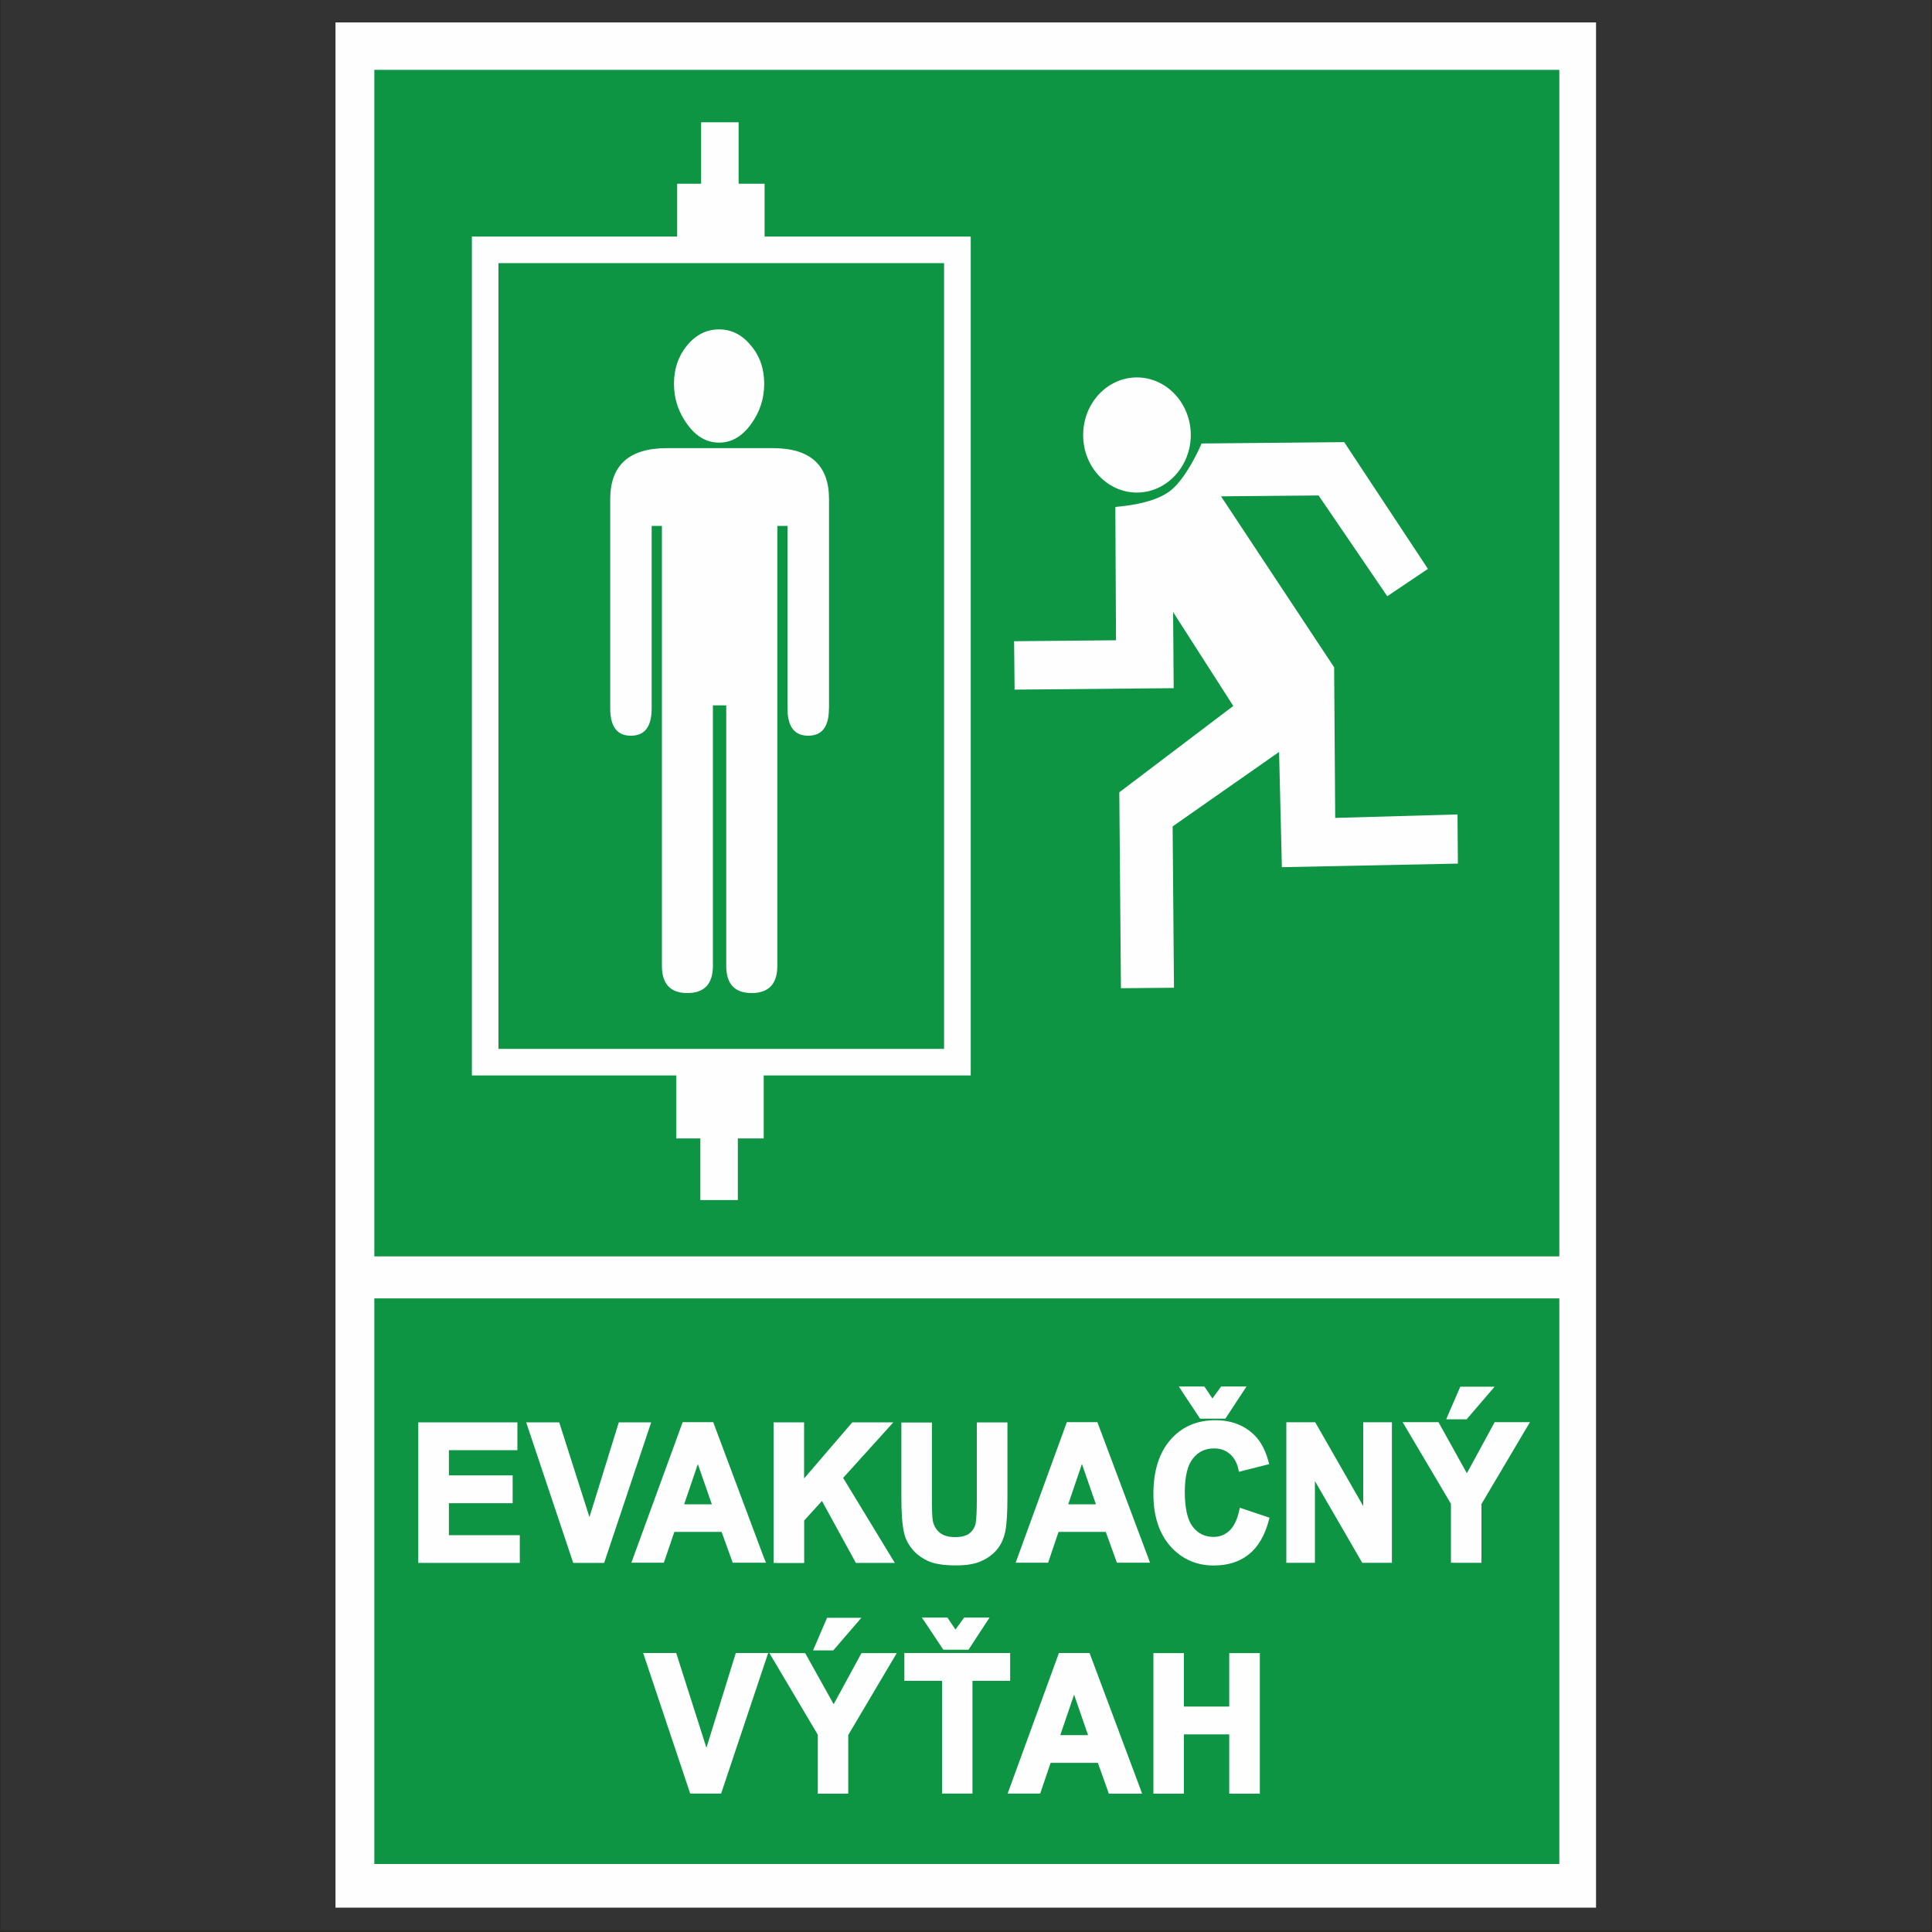
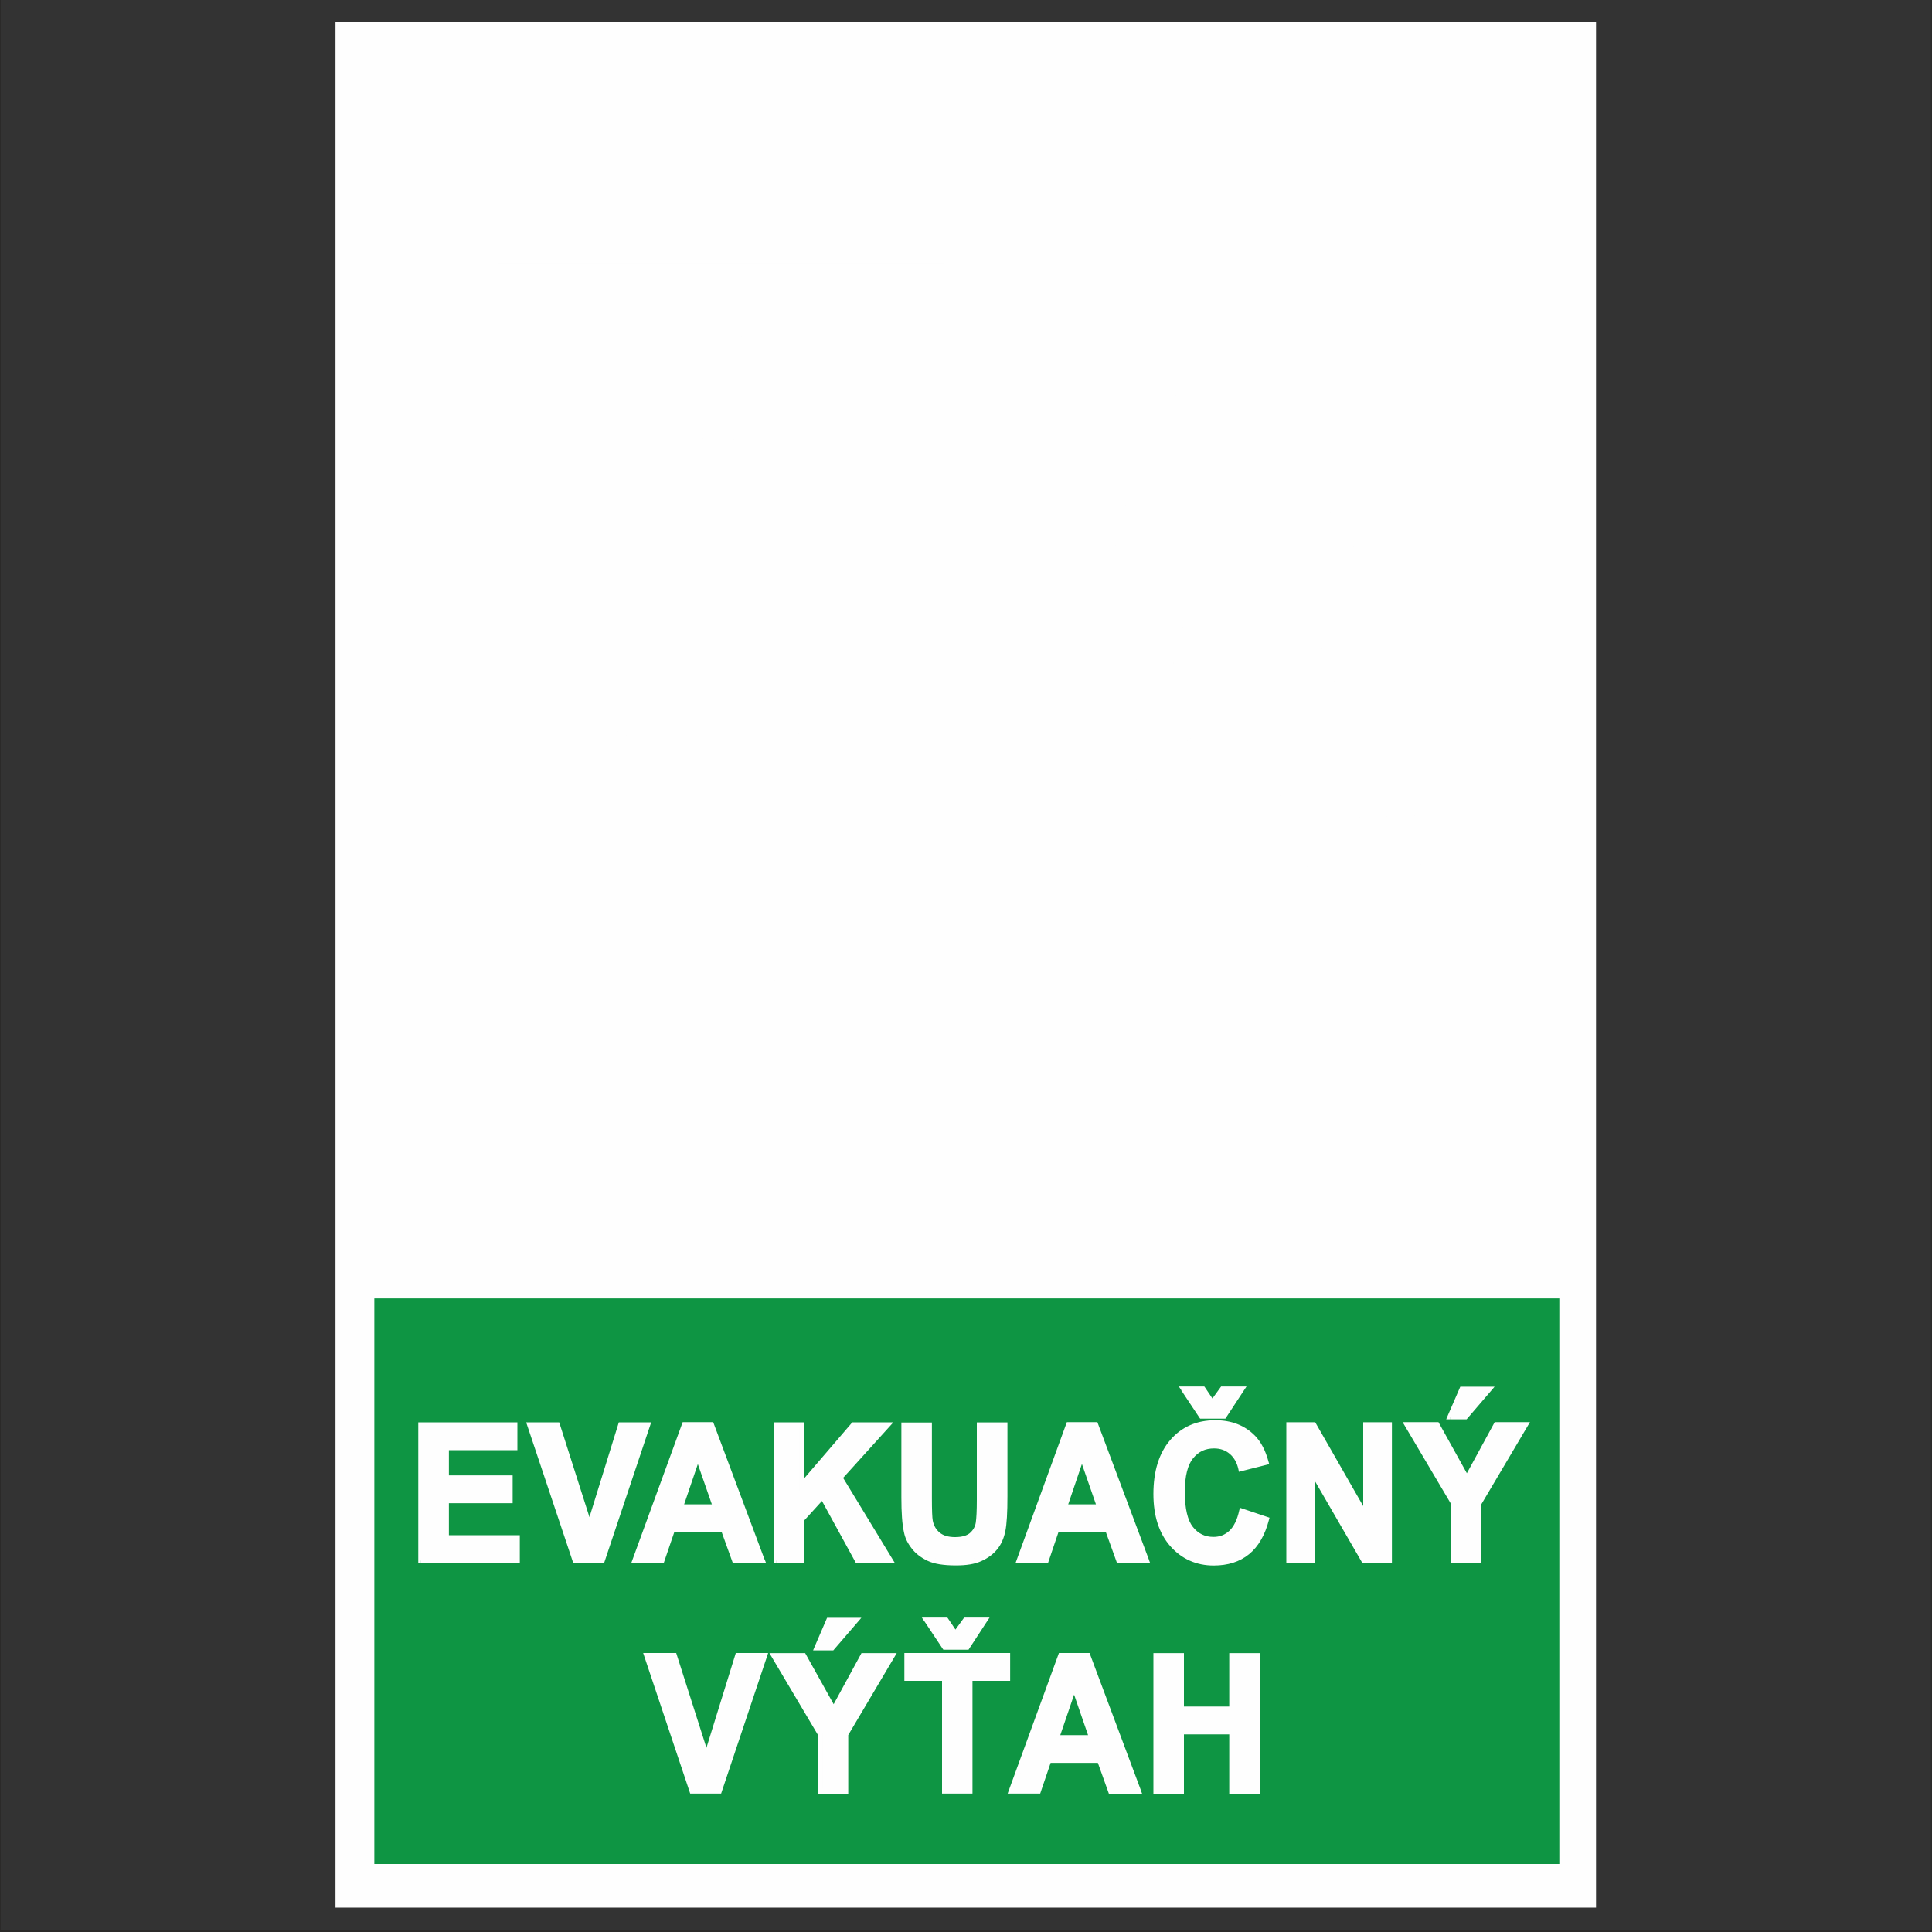
<svg xmlns="http://www.w3.org/2000/svg" xml:space="preserve" width="200mm" height="200mm" style="shape-rendering:geometricPrecision; text-rendering:geometricPrecision; image-rendering:optimizeQuality; fill-rule:evenodd; clip-rule:evenodd" viewBox="0 0 20000 20000">
  <rect x="0" y="0" width="20000" height="20000" fill="#333333" stroke="none" />
  <defs>
    <style type="text/css">
   
    .str0 {stroke:#2B2A29;stroke-width:20}
    .fil0 {fill:none}
    .fil3 {fill:#FEFEFE}
    .fil1 {fill:#FEFEFE;fill-rule:nonzero}
    .fil2 {fill:#0E9543;fill-rule:nonzero}
   
  </style>
  </defs>
  <g id="Vrstva_x0020_1">
    <rect class="fil0 str0" x="-2" y="-10" width="20000" height="20000" />
    <g id="_616401040">
      <polygon class="fil1" points="3473,19748 16522,19748 16522,232 3473,232 " />
-       <polygon class="fil2" points="3875,13006 16142,13006 16142,723 3875,723 " />
      <path class="fil3" d="M8581 7334c0,188 -71,282 -215,282 -142,0 -214,-94 -214,-282l0 -1890 -105 0 0 4554c0,187 -89,282 -266,282 -176,0 -263,-94 -263,-282l0 -2696 -138 0 0 2696c0,187 -88,282 -264,282 -176,0 -264,-94 -264,-282l0 -4554 -106 0 0 1890c0,188 -72,282 -215,282 -143,0 -214,-94 -214,-282l0 -2166c0,-353 196,-529 588,-529l1094 0c389,0 583,176 583,529l0 2166zm-670 -3362c0,157 -46,296 -139,422 -91,125 -201,188 -328,188 -127,0 -237,-62 -328,-188 -93,-126 -139,-265 -139,-422 0,-156 46,-287 136,-397 92,-110 201,-165 331,-165 128,0 237,55 328,165 93,109 139,241 139,397z" />
      <polygon class="fil1" points="5023,10996 5023,11133 10049,11133 10049,2449 4885,2449 4885,11133 5023,11133 5023,10996 5160,10996 5160,2724 9773,2724 9773,10858 5023,10858 5023,10996 5160,10996 " />
-       <path class="fil1" d="M7906 11111l-905 0 0 674 905 0 0 -674zm-896 -8535l905 0 0 -674 -905 0 0 674z" />
-       <path class="fil1" d="M7638 11749l-388 0 0 674 388 0 0 -674zm-380 -9809l388 0 0 -674 -388 0 0 674z" />
      <path class="fil3" d="M11765 3907c-308,3 -555,273 -552,601 1,329 255,594 561,591 307,-3 555,-274 553,-601 -3,-328 -255,-593 -562,-591z" />
      <path class="fil3" d="M12437 4591l1478 -14 867 1312 -421 283 -711 -1043 -1010 9 1171 1770 11 1559 1266 -36 4 509 -1822 37 -29 -1193 -1102 771 14 1670 -549 5 -17 -2028 1180 -894 -623 -972 6 788 -1647 15 -5 -501 1055 -10 -7 -1379c3,-6 371,-17 567,-167 174,-133 327,-490 325,-491z" />
      <polygon class="fil2" points="3875,19296 16142,19296 16142,13441 3875,13441 " />
      <path class="fil1" d="M11964 18543l0 -1405 265 0 0 553 521 0 0 -553 265 0 0 1405 -265 0 0 -614 -521 0 0 614 -265 0zm-666 -556l-181 -522 -178 522 359 0zm489 556l-290 0 -114 -319 -525 0 -108 319 -282 0 512 -1405 281 0 527 1405zm-2196 -1773l204 0 96 142 104 -142 203 0 -186 282 -233 0 -189 -282zm185 1773l0 -1167 -390 0 0 -238 1044 0 0 238 -389 0 0 1167 -266 0zm-1321 -1485l124 -287 283 0 -247 287 -159 0zm35 1485l0 -591 -481 -814 311 0 310 556 303 -556 306 0 -483 816 0 589 -265 0zm-1326 0l-470 -1405 288 0 332 1041 322 -1041 281 0 -470 1405 -283 0zm7846 -3875l124 -287 283 0 -246 287 -160 0zm35 1485l0 -591 -481 -814 311 0 309 556 303 -556 305 0 -483 816 0 589 -265 0zm-1705 0l0 -1405 259 0 537 938 0 -938 246 0 0 1405 -266 0 -530 -916 0 916 -247 0zm-1090 -1774l203 0 97 142 104 -142 203 0 -185 282 -234 0 -189 -282zm602 1258l257 87c-40,154 -105,267 -197,342 -92,75 -208,111 -349,111 -174,0 -318,-64 -430,-191 -112,-127 -168,-301 -168,-523 0,-234 57,-415 170,-545 112,-129 261,-194 445,-194 160,0 291,51 391,152 60,60 105,147 135,259l-263 67c-16,-72 -48,-130 -97,-173 -49,-42 -109,-64 -180,-64 -98,0 -176,38 -237,113 -60,74 -90,196 -90,364 0,177 30,303 89,379 60,76 138,113 233,113 71,0 132,-23 183,-71 51,-48 87,-124 110,-226zm-1470 -39l-182 -521 -178 521 360 0zm488 556l-289 0 -115 -319 -525 0 -108 319 -282 0 512 -1405 280 0 527 1405zm-2513 -1405l265 0 0 761c0,121 3,199 10,235 11,58 38,103 81,138 43,35 101,52 175,52 76,0 132,-16 171,-49 37,-33 60,-74 69,-121 8,-49 11,-128 11,-240l0 -777 265 0 0 738c0,169 -7,289 -22,358 -14,70 -40,128 -79,176 -38,48 -90,86 -155,114 -64,29 -148,42 -253,42 -126,0 -221,-15 -286,-46 -64,-31 -116,-72 -153,-121 -38,-49 -63,-101 -74,-155 -17,-80 -26,-200 -26,-357l0 -749zm-1321 1405l0 -1405 265 0 0 624 536 -624 357 0 -495 547 521 858 -343 0 -361 -659 -216 235 0 424 -265 0zm-633 -556l-181 -521 -177 521 358 0zm489 556l-289 0 -115 -319 -526 0 -109 319 -281 0 512 -1405 281 0 526 1405zm-1939 0l-470 -1405 289 0 333 1041 322 -1041 281 0 -470 1405 -284 0zm-1596 0l0 -1405 974 0 0 238 -709 0 0 312 660 0 0 236 -660 0 0 382 733 0 0 237 -999 0z" />
      <path class="fil1" d="M11964 18543l26 0 0 -1379 215 0 0 528 0 25 546 0 25 0 0 -553 215 0 0 1354 -215 0 0 -615 -546 0 -25 0 0 615 -240 0 0 25 26 0 -26 0 0 25 265 0 26 0 0 -614 469 0 0 614 291 0 26 0 0 -1455 -291 0 -26 0 0 553 -469 0 0 -528 0 -25 -291 0 -25 0 0 1455 25 0 0 -25zm-666 -556l24 -8 -205 -592 -213 625 395 0 36 0 -12 -33 -24 8 0 -25 -323 0 143 -419 156 452 24 -8 0 -25 0 25zm489 556l0 -25 -272 0 -108 -302 -6 -17 -543 0 -18 0 -108 319 -227 0 493 -1354 246 0 520 1388 24 -9 0 -25 0 25 23 -9 -532 -1422 -299 0 -18 0 -531 1455 319 0 18 0 108 -318 489 0 108 302 6 17 308 0 36 0 -13 -34 -23 9zm-2196 -1773l0 25 191 0 89 131 20 30 118 -161 142 0 -152 232 -205 0 -181 -271 -22 14 0 25 0 -25 -21 14 188 283 8 11 246 0 14 0 192 -294 26 -39 -250 0 -13 0 -90 124 -76 -113 -8 -11 -217 0 -47 0 26 39 21 -14zm185 1773l25 0 0 -1193 -389 0 0 -187 993 0 0 187 -363 0 -26 0 0 1167 -240 0 0 25 25 0 -25 0 0 25 266 0 25 0 0 -1167 364 0 26 0 0 -263 0 -25 -1095 0 0 263 0 25 390 0 0 1167 26 0 0 -25zm-1321 -1485l23 10 117 -271 211 0 -203 236 -148 0 0 26 23 10 -23 -10 0 26 159 0 12 0 255 -296 36 -42 -338 0 -17 0 -130 302 -15 36 39 0 0 -26zm35 1485l26 0 0 -599 -463 -781 251 0 326 583 317 -583 246 0 -463 784 0 571 -240 0 0 25 26 0 -26 0 0 25 265 0 26 0 0 -607 502 -848 -350 0 -15 0 -288 529 -295 -529 -326 0 -44 0 501 845 0 610 25 0 0 -25zm-1326 0l24 -8 -459 -1372 234 0 351 1100 341 -1100 228 0 -454 1354 -265 0 0 25 24 -8 -24 8 0 25 283 0 18 0 487 -1455 -316 0 -19 0 -304 981 -313 -981 -307 0 -35 0 487 1455 18 0 0 -25zm7846 -3875l24 10 117 -272 211 0 -203 236 -149 0 0 26 24 10 -24 -10 0 25 160 0 12 0 254 -296 36 -42 -338 0 -17 0 -131 302 -15 36 38 0 0 -25zm35 1485l26 0 0 -599 -462 -781 251 0 325 583 318 -583 246 0 -464 783 0 571 -240 0 0 26 26 0 -26 0 0 25 265 0 26 0 0 -608 502 -848 -350 0 -15 0 -288 529 -294 -529 -327 0 -44 0 500 845 0 610 25 0 0 -25zm-1705 0l25 0 0 -1380 219 0 577 1008 0 -1008 196 0 0 1354 -226 0 -570 -985 0 985 -221 0 0 26 25 0 -25 0 0 25 247 0 25 0 0 -846 490 846 281 0 26 0 0 -1455 -272 0 -25 0 0 868 -497 -868 -273 0 -26 0 0 1455 26 0 0 -25zm-1090 -1774l0 25 190 0 90 131 20 30 117 -162 143 0 -152 232 -206 0 -181 -271 -22 14 0 25 0 -25 -21 14 188 283 8 11 247 0 14 0 193 -294 26 -39 -250 0 -13 0 -90 124 -76 -113 -8 -11 -217 0 -47 0 27 39 21 -14zm602 1258l-8 24 258 87 8 -24 -25 -6c-39,150 -102,259 -188,329 -87,70 -196,106 -333,106 -167,0 -302,-61 -411,-183 -107,-121 -162,-289 -162,-506 0,-230 55,-404 163,-528 109,-123 248,-185 426,-185 156,0 278,49 374,145 55,56 99,138 128,248l24 -7 -6 -25 -263 67 6 24 25 -5c-16,-77 -51,-141 -105,-187 -54,-46 -120,-70 -196,-70 -104,0 -192,42 -257,122 -66,82 -96,209 -96,380 0,180 30,311 95,395 64,81 151,123 253,123 76,0 145,-26 200,-78 56,-54 94,-134 117,-240l-25 -5 -8 24 8 -24 -25 -5c-21,100 -57,170 -102,213 -47,43 -100,64 -165,64 -88,0 -157,-33 -213,-103 -54,-67 -84,-189 -84,-363 0,-165 31,-281 85,-347 57,-70 126,-103 218,-103 66,0 118,19 163,57 44,38 74,90 89,159l5 26 289 -73 25 -6 -7 -25c-31,-115 -78,-206 -141,-270 -105,-107 -244,-160 -410,-160 -191,0 -348,68 -465,203 -118,136 -176,324 -176,561 0,226 58,407 175,540 117,132 269,200 449,200 146,0 269,-38 366,-117 97,-79 165,-198 206,-355l6 -23 -280 -94 -27 -9 -6 28 25 5zm-1470 -39l24 -8 -206 -591 -212 625 395 0 35 0 -12 -33 -24 8 0 -26 -324 0 142 -418 157 452 24 -8 0 -26 0 26zm488 556l0 -26 -271 0 -109 -302 -6 -17 -544 0 -18 0 -108 319 -227 0 493 -1354 245 0 520 1388 24 -9 0 -26 0 26 24 -9 -533 -1422 -298 0 -18 0 -530 1455 318 0 18 0 108 -319 489 0 109 302 6 17 307 0 36 0 -13 -34 -24 9zm-2513 -1405l0 26 240 0 0 736c0,121 2,199 10,240 13,63 43,114 90,153 49,40 114,58 191,58 79,0 142,-17 187,-55l0 0 0 0c41,-36 68,-82 76,-136l1 -1 -1 1c8,-52 12,-131 12,-244l0 -752 214 0 0 712c0,168 -8,287 -21,353 -14,67 -38,121 -74,166 -36,44 -84,80 -145,107 -59,27 -140,41 -242,41 -124,0 -216,-16 -274,-44 -62,-30 -110,-68 -145,-113 -36,-47 -59,-95 -69,-145l0 0c-17,-77 -26,-196 -26,-352l0 -749 -25 0 0 26 0 -26 -25 0 0 749c0,159 8,279 27,363l25 -6 -25 5c11,59 38,114 79,166 40,53 95,95 163,128 70,34 169,49 296,49 106,0 194,-13 263,-45 67,-30 123,-71 164,-122 42,-51 69,-114 84,-187 15,-73 22,-193 22,-363l0 -763 -291 0 -26 0 0 802c0,111 -4,190 -11,236l25 4 -25 -4c-7,42 -27,77 -60,106l17 19 -16 -19c-33,27 -82,43 -155,43 -71,0 -122,-16 -159,-46 -38,-32 -61,-71 -72,-124 -6,-31 -9,-110 -9,-230l0 -786 -291 0 -25 0 0 25 25 0zm-1321 1405l26 0 0 -1380 214 0 0 667 573 -667 288 0 -469 519 507 835 -283 0 -371 -677 -240 261 -7 8 0 409 -240 0 0 26 26 0 -26 0 0 25 265 0 26 0 0 -440 184 -202 351 641 358 0 45 0 -535 -880 520 -575 -414 0 -11 0 -499 581 0 -556 0 -25 -291 0 -25 0 0 1455 25 0 0 -25zm-633 -556l24 -8 -205 -591 -213 625 394 0 36 0 -11 -33 -24 8 0 -26 -322 0 142 -417 157 451 24 -8 0 -26 0 26zm489 556l0 -26 -271 0 -109 -302 -6 -17 -543 0 -18 0 -109 319 -226 0 493 -1354 245 0 520 1388 23 -9 0 -26 0 26 24 -9 -532 -1422 -298 0 -18 0 -531 1455 318 0 18 0 109 -319 489 0 109 302 6 17 307 0 37 0 -13 -34 -24 9zm-1939 0l24 -8 -459 -1372 234 0 352 1100 340 -1100 228 0 -454 1354 -266 0 0 26 24 -8 -24 8 0 25 284 0 18 0 487 -1455 -317 0 -18 0 -304 981 -313 -981 -307 0 -35 0 487 1455 18 0 0 -25zm-1596 0l25 0 0 -1380 924 0 0 187 -709 0 0 337 0 25 660 0 0 186 -660 0 0 407 0 26 733 0 0 186 -973 0 0 26 25 0 -25 0 0 25 1024 0 0 -262 0 -25 -734 0 0 -331 660 0 0 -262 0 -26 -660 0 0 -261 709 0 0 -263 0 -25 -1026 0 0 1455 26 0 0 -25z" />
    </g>
  </g>
</svg>